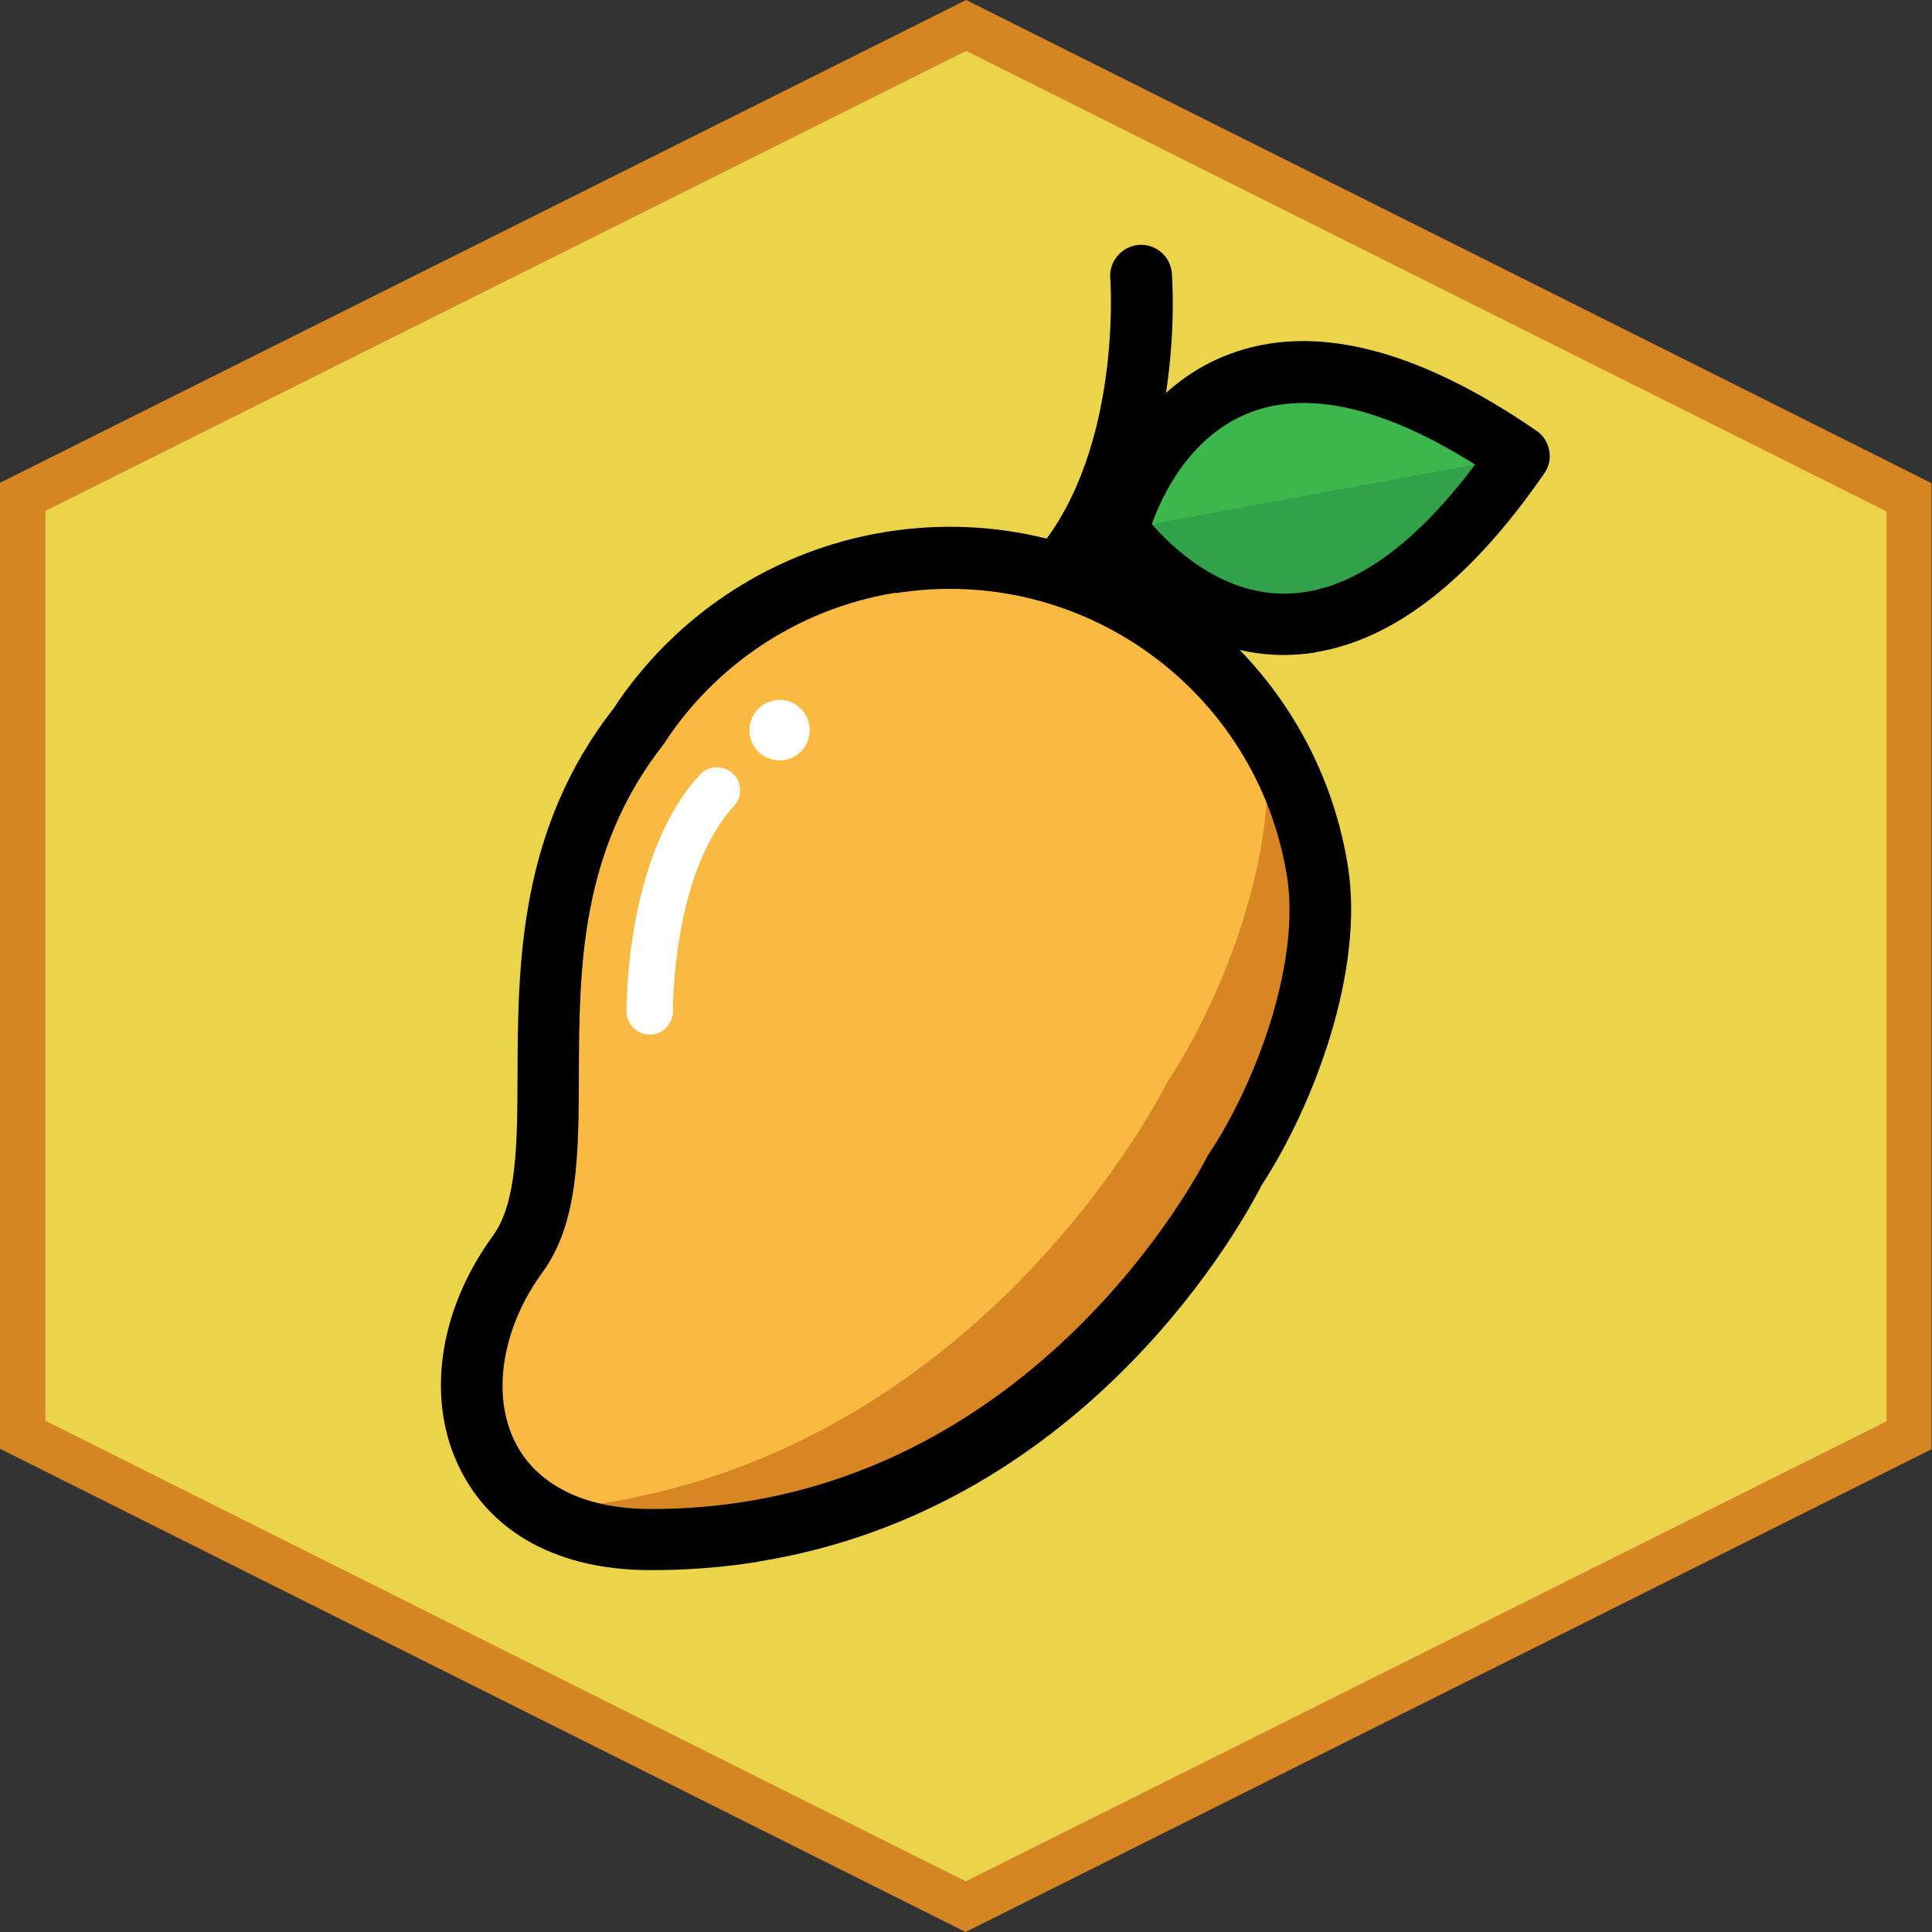
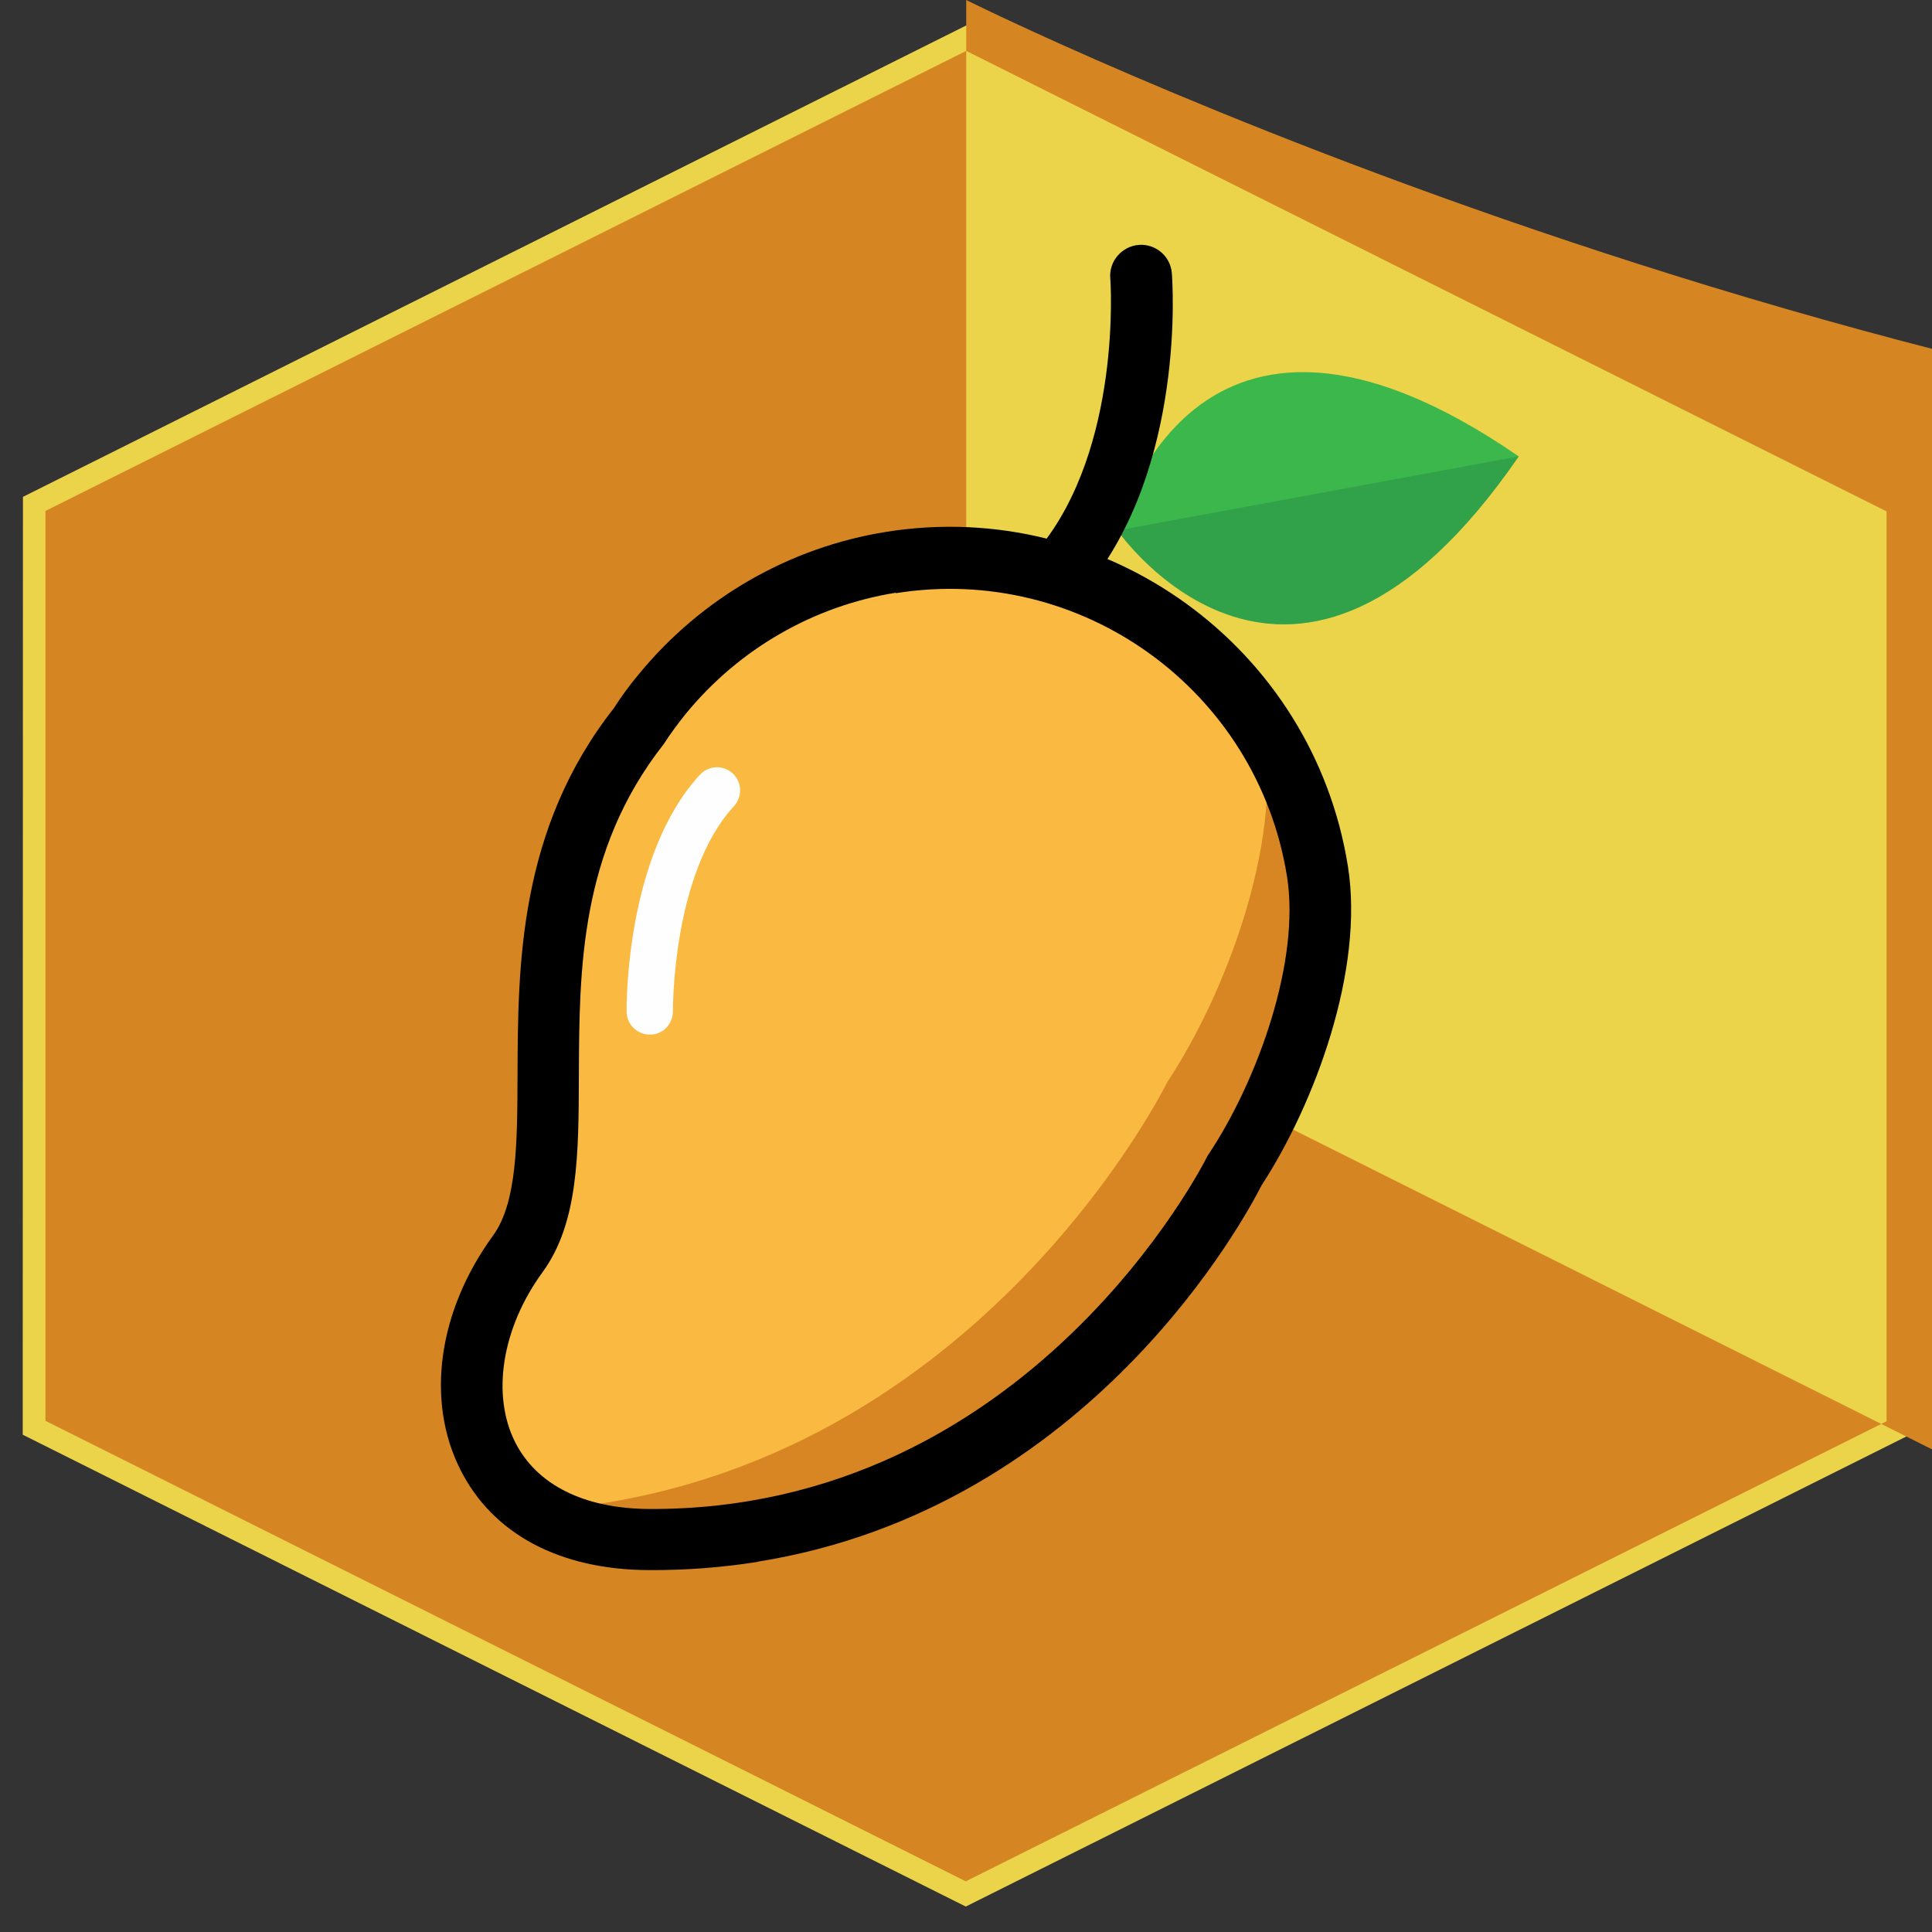
<svg xmlns="http://www.w3.org/2000/svg" version="1.1" viewBox="0 0 850.4 850.4">
  <rect x="0" y="0" width="850.4" height="850.4" fill="#333333" stroke="none" />
  <defs>
    <style> .st0 { fill: #1b7048; fill-opacity: .3; } .st0, .st1, .st2, .st3, .st4, .st5 { fill-rule: evenodd; } .st6 { fill: #ebd449; } .st7 { fill: #d68523; } .st1 { fill: #fefefe; } .st2 { fill: #3bb74b; } .st3 { fill: #d88623; } .st5 { fill: #faba41; } </style>
  </defs>
  <g id="Myrcene">
    <g id="Background">
      <polygon class="st6" points="10 631.5 10.1 218.7 425.3 11.2 840.4 218.9 840.3 631.7 425.1 839.2 10 631.5" />
-       <path class="st7" d="M425.3,22.4l405.1,202.7v400.5c0,0-405.3,202.5-405.3,202.5L20,625.4V224.9c0,0,405.3-202.5,405.3-202.5M425.3,0L0,212.5v425.2c0,0,425,212.7,425,212.7l425.2-212.5V212.7C850.4,212.7,425.3,0,425.3,0h0Z" />
+       <path class="st7" d="M425.3,22.4l405.1,202.7v400.5c0,0-405.3,202.5-405.3,202.5L20,625.4V224.9c0,0,405.3-202.5,405.3-202.5M425.3,0v425.2c0,0,425,212.7,425,212.7l425.2-212.5V212.7C850.4,212.7,425.3,0,425.3,0h0Z" />
    </g>
    <g id="Mango">
      <g id="Fruit">
        <path id="Background1" data-name="Background" class="st5" d="M579.9,383.5c-14.3-89.4-98.3-150.3-187.7-136-41.1,6.6-76,28-100.5,57.7h0c-3.9,4.8-7.5,9.7-10.9,14.9-66.4,84.5-20.7,187.6-52.9,231.8-39.2,53.8-22.2,125.3,57.6,125.7,178,.9,257.9-162.4,257.9-162.4,21.9-33.1,43.2-89.5,36.5-131.7" />
        <path id="Shadow" class="st3" d="M556.1,321.1c0,.5.2,1,.3,1.6,7.9,49.2-17.1,115-42.6,153.6,0,0-86.2,175.9-277.2,188.6,12.3,7.9,28.5,12.6,48.9,12.7,178,.9,257.9-162.4,257.9-162.4,21.8-33.1,43.2-89.5,36.5-131.7-3.7-23-12-44-23.8-62.4" />
      </g>
      <g id="Leaf">
        <path id="Background2" data-name="Background" class="st2" d="M668.5,200.9c-144.4-99.5-176.6,32.6-176.6,32.6,0,0,77.2,111.9,176.6-32.6" />
        <path id="Shadow1" data-name="Shadow" class="st0" d="M668.5,200.9l-176.6,32.6s77.2,111.9,176.6-32.6" />
      </g>
      <g id="Highlights">
        <path id="Highlight__x23_2" class="st1" d="M287.6,455.3c-.5,0-1,.1-1.5.1-5.6,0-10.2-4.4-10.3-10,0-2.8-.5-68.9,32.3-104.4,3.8-4.1,10.2-4.4,14.4-.6,4.1,3.8,4.4,10.2.6,14.4-27.3,29.6-26.9,89.7-26.9,90.3,0,5.1-3.6,9.4-8.5,10.2" />
-         <path id="Highlight__x23_1" class="st1" d="M350,310c6.3,3.8,8.3,12,4.5,18.3-3.8,6.3-12,8.3-18.2,4.5-6.3-3.8-8.3-12-4.5-18.3,3.8-6.3,12-8.3,18.3-4.5" />
      </g>
      <g id="Outline">
        <path id="Outline__x23_3" class="st4" d="M394.3,260.9c-36.1,5.8-68.8,24.6-92.2,53-3.5,4.3-6.9,8.9-10,13.7-37,47.1-37.1,99.4-37.3,145.6-.1,34.9-.2,65.1-16,86.8-17.9,24.5-22.6,54-12,74.9,9.5,18.7,30.3,29.1,58.7,29.3,167.6.9,244.9-153.3,245.7-154.8.2-.5.5-1,.9-1.5,21.6-32.6,40.3-85,34.4-122.1-13.1-81.9-90.3-137.8-172.2-124.7M333.4,687.5c-15.2,2.4-31.2,3.7-48,3.6-39.1-.2-68.5-15.9-82.7-44.1-15.4-30.4-9.9-69.9,14.3-103.1,10.6-14.6,10.7-40.7,10.8-70.9.2-48,.4-107.8,42.4-161.3,3-4.7,6.9-10.1,11.1-15.1,27.6-33.5,66.2-55.7,108.8-62.5,96.6-15.4,187.8,50.6,203.2,147.2,7.3,45.6-14.6,104.6-38.1,140.6-6.5,12.9-75.1,142.1-221.7,165.5" />
        <path id="Outline__x23_2" class="st4" d="M469.8,263.6c-3.7.6-7.6-.3-10.8-2.9-5.8-4.8-6.6-13.3-1.8-19.1,36.8-44.6,31.6-118.5,31.5-119.2-.6-7.5,5.2-14,12.5-14.6,7.5-.6,14,5,14.6,12.4.3,3.5,6.2,85.4-37.6,138.6-2.2,2.7-5.2,4.3-8.3,4.8" />
-         <path id="Outline__x23_1" class="st4" d="M507,230.7c8.4,9.7,29.9,30.7,58.3,30.6,27.5,0,55.7-19.2,84-56.8-39.9-25.1-73.2-32.8-98.9-23-26.7,10.2-39.1,37.1-43.4,49.2M579,287.2c-4.6.7-9.2,1.1-13.8,1.1-51.2,0-83-45.2-84.4-47.2-2.2-3.2-2.9-7.2-2-10.9.6-2.3,14.1-55.9,62-74.2,37-14.1,82.6-2.8,135.5,33.6,3,2,5,5.2,5.6,8.7.7,3.5-.1,7.2-2.2,10.1-32.2,46.7-66,73.1-100.7,78.7" />
      </g>
    </g>
  </g>
</svg>